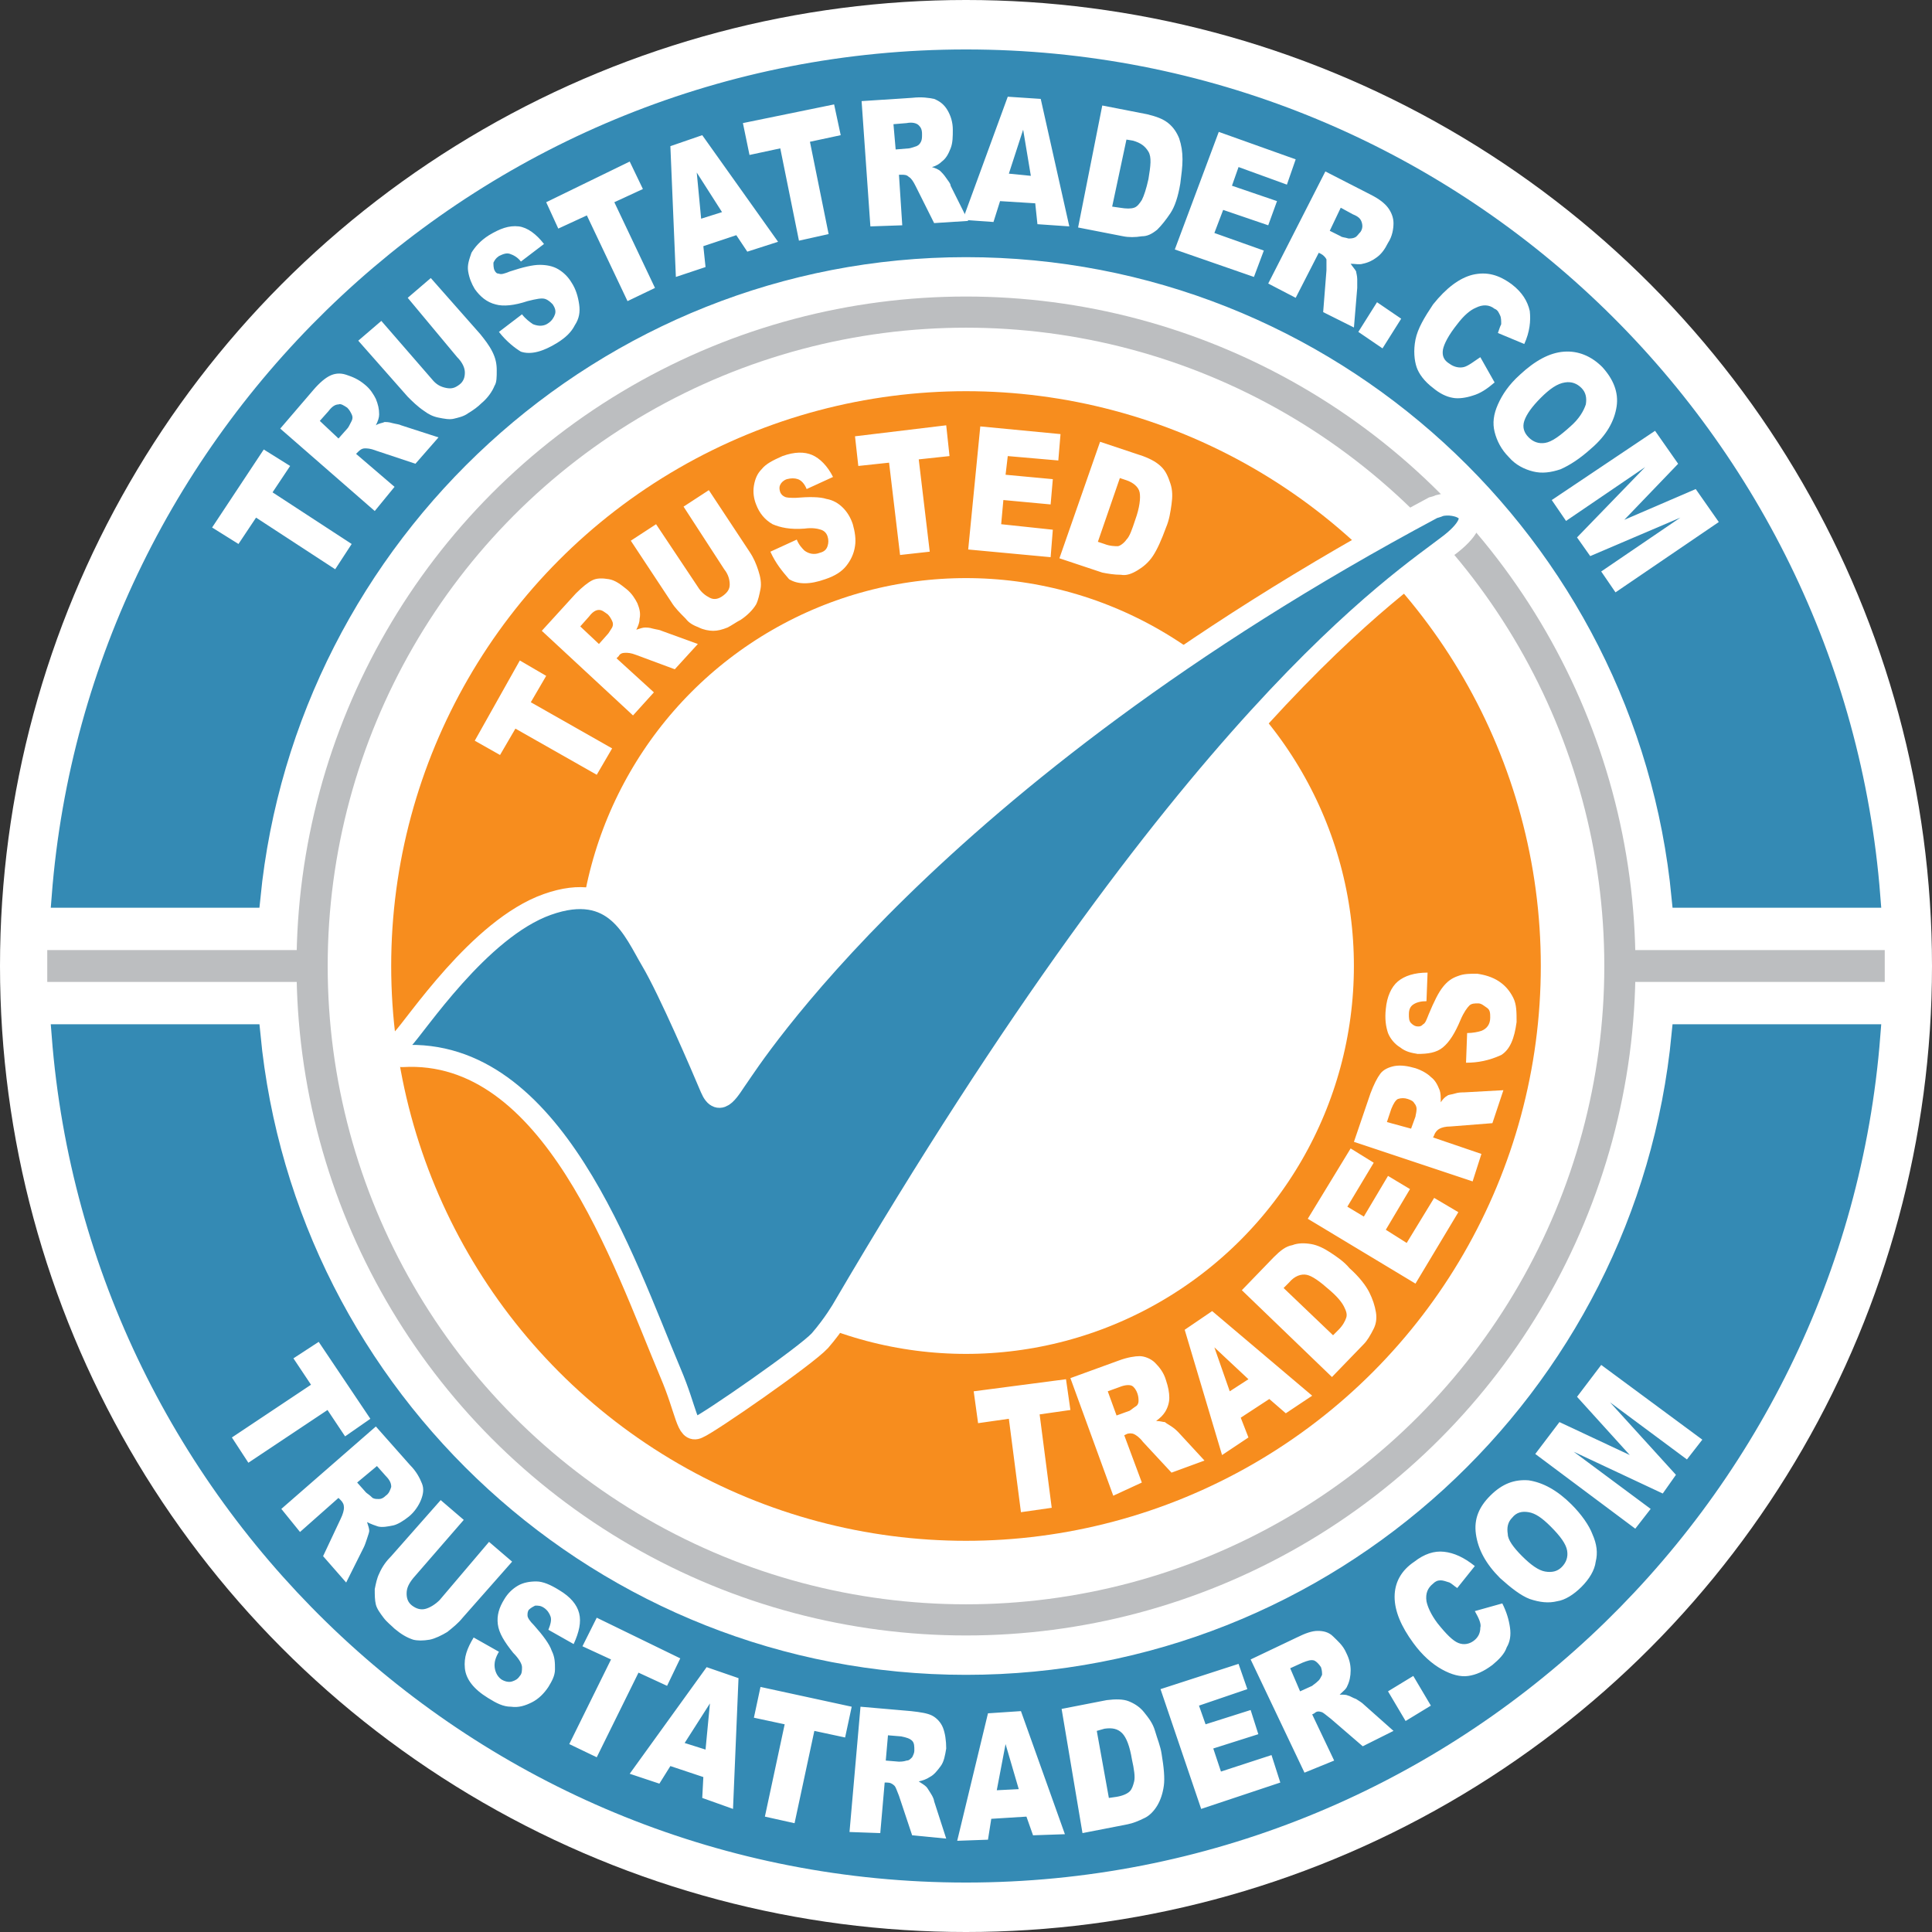
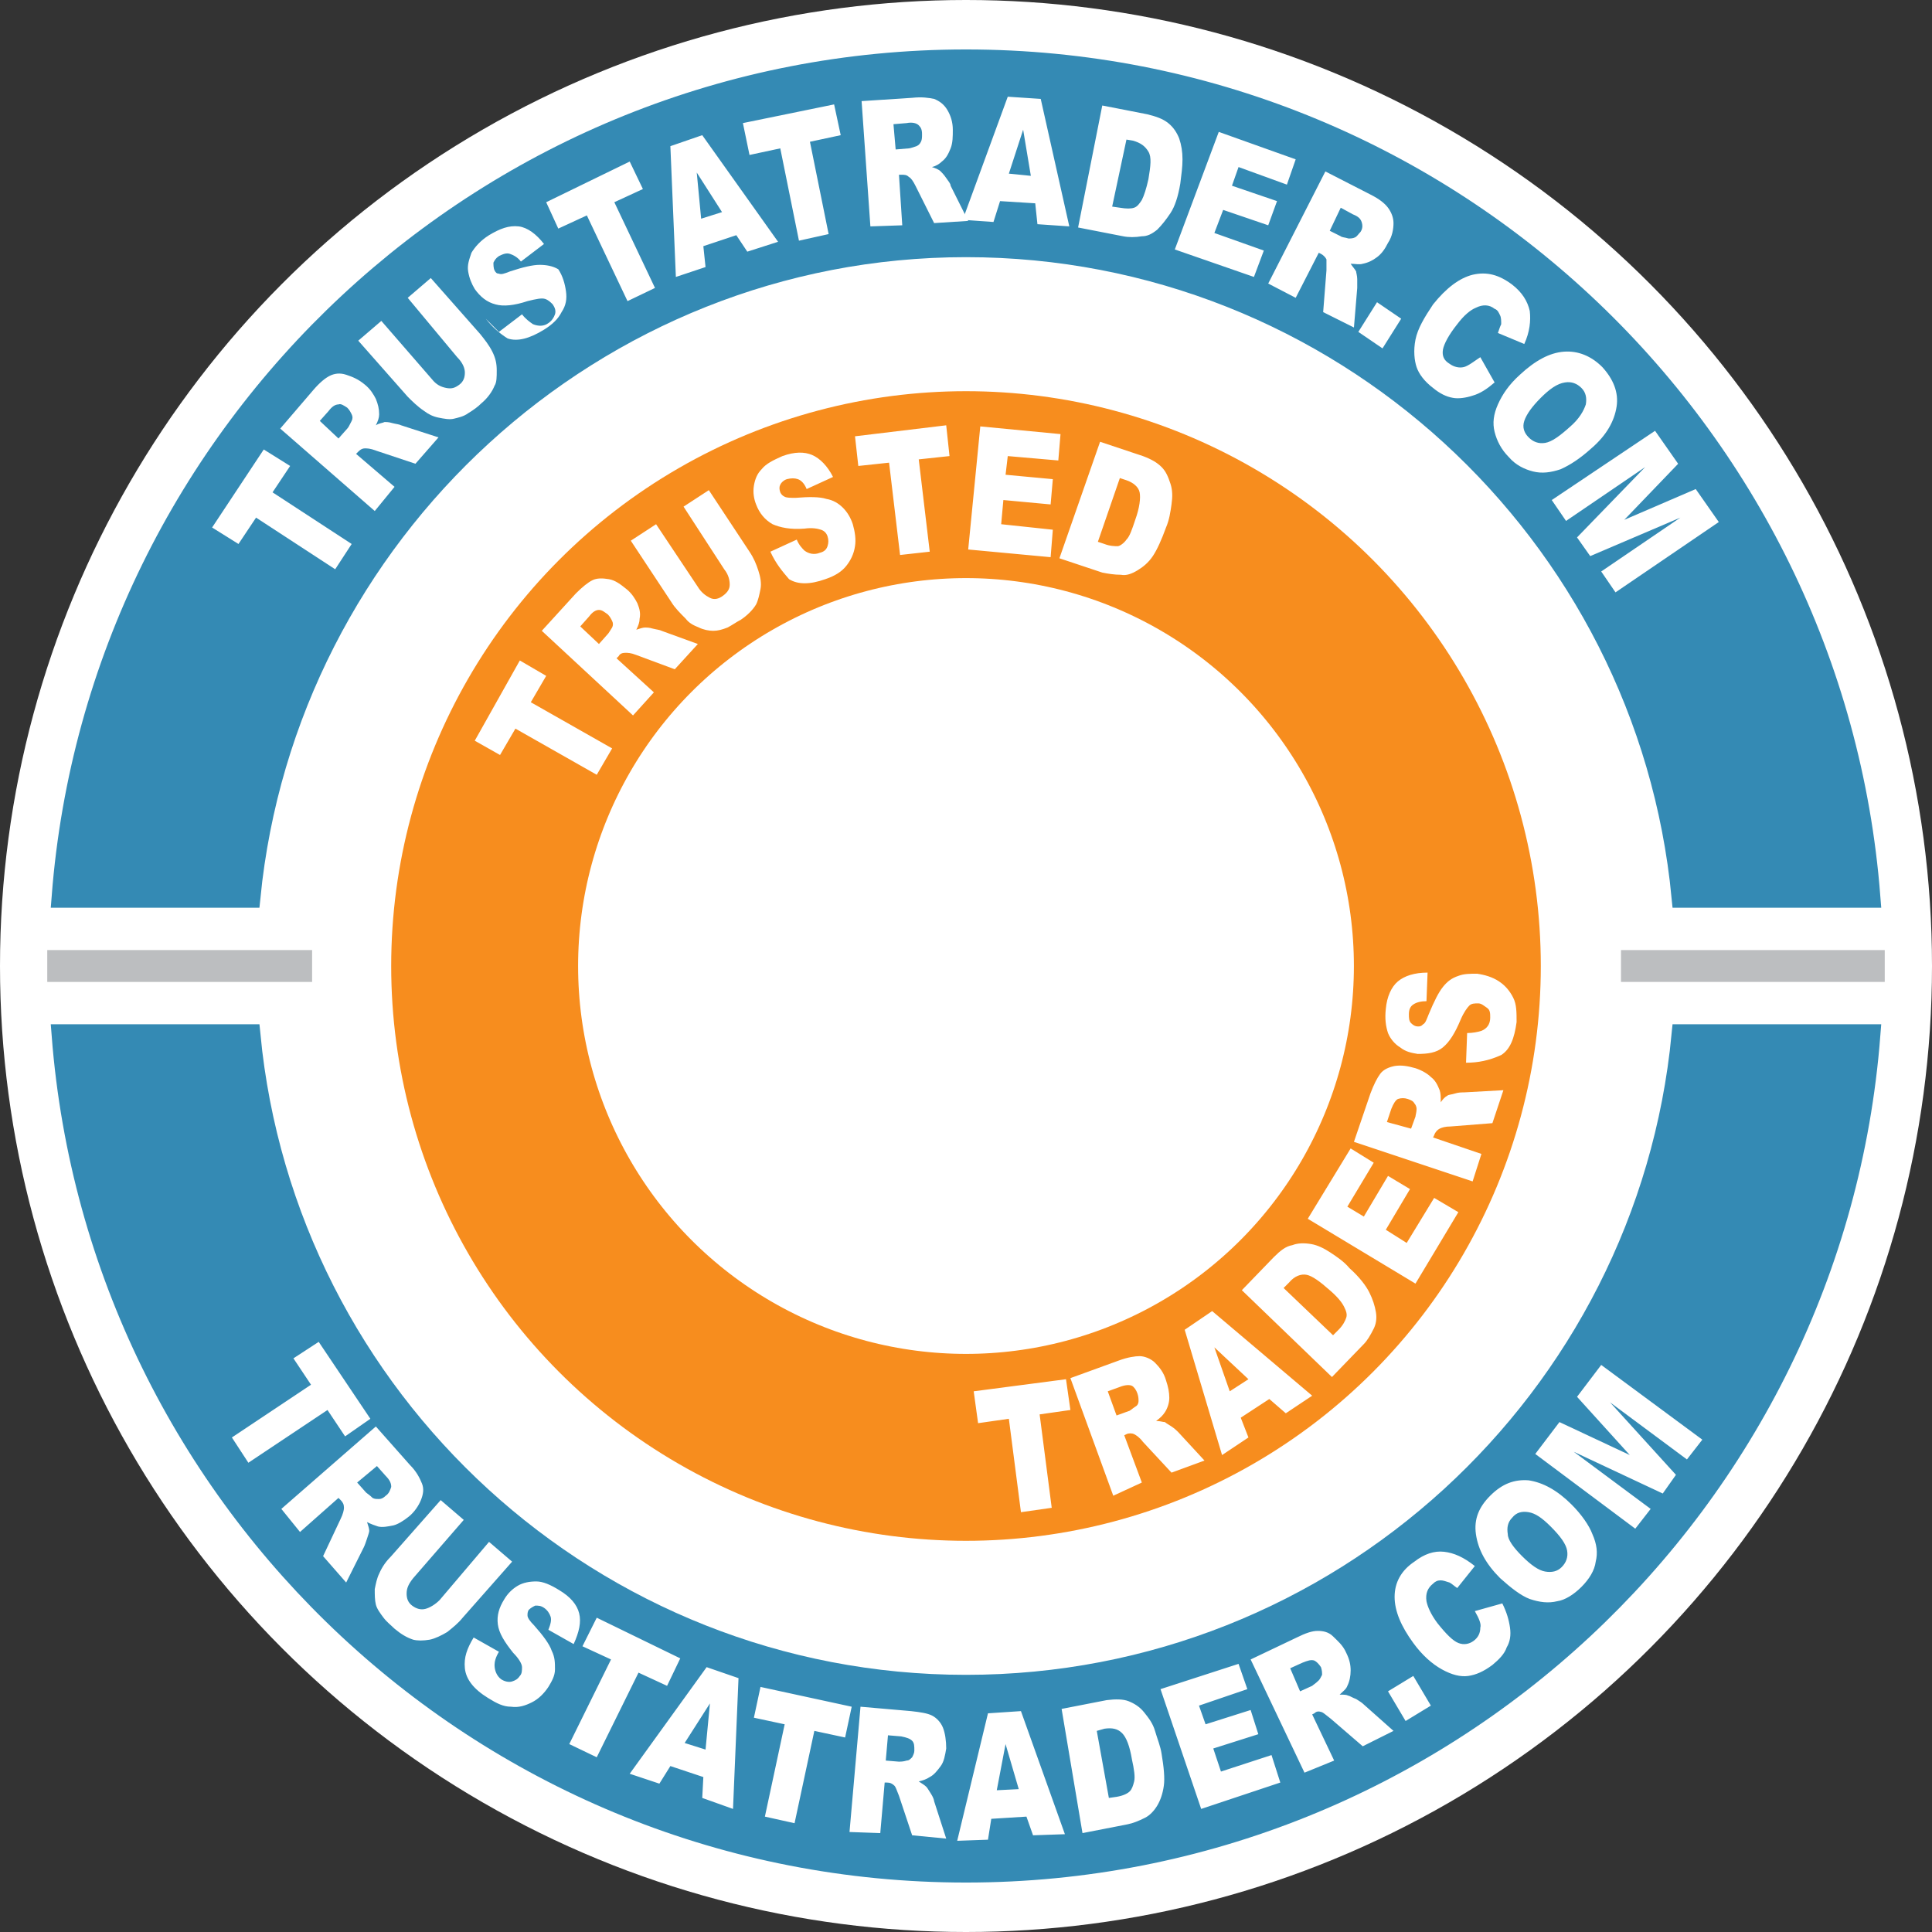
<svg xmlns="http://www.w3.org/2000/svg" viewBox="261.047 172.626 175.8 175.8" width="125" height="125">
  <rect x="261.047" y="172.626" width="175.8" height="175.8" fill="#333333" stroke="none" />
  <g transform="translate(135.547 47.826)">
    <circle className="st0" cx="213.4" cy="212.7" r="87.9" fill="#fff" />
    <path className="st1" d="M213.4 147.2c34 0 62 26 65.2 59.2h17c-3.3-42.5-38.8-76.1-82.2-76.1-43.3 0-78.9 33.6-82.2 76.1h17c3.3-33.1 31.3-59.2 65.2-59.2zm0 131c-34 0-62-26-65.2-59.2h-17c3.3 42.5 38.8 76.1 82.2 76.1 43.3 0 78.9-33.6 82.2-76.1h-17c-3.2 33.2-31.2 59.2-65.2 59.2z" fill="#348ab4" stroke="#348ab4" stroke-miterlimit="10" stroke-width="2" />
-     <path className="st0" d="M144.8 172.8l4.7-7.1 2.4 1.5-1.6 2.4 7.2 4.7-1.5 2.3-7.2-4.7-1.6 2.4-2.4-1.5zm14.8-1.5l-8.6-7.5 3-3.5c.6-.7 1.1-1.1 1.5-1.3.4-.2.9-.3 1.5-.1s1.1.4 1.7.9c.5.4.8.9 1 1.3.2.5.3.9.3 1.4 0 .3-.1.6-.3 1 .3-.2.6-.2.8-.3.1 0 .4 0 .7.1.4.1.6.1.8.2l3.4 1.1-2.1 2.4-3.6-1.2c-.5-.2-.8-.2-1-.2-.3 0-.5.2-.6.3l-.2.2 3.5 3-1.8 2.2zm-3.3-6.6l.8-.9c.1-.1.2-.3.4-.7.1-.2.1-.4 0-.6-.1-.2-.2-.4-.4-.6-.3-.2-.6-.4-.8-.3-.3 0-.6.2-.9.6l-.8.9 1.7 1.6zm6.3-12.8l2.1-1.8 4.5 5.1c.4.5.8 1 1.1 1.6.3.6.4 1.1.4 1.7 0 .6 0 1.1-.2 1.4-.2.5-.6 1.1-1.2 1.6-.3.3-.7.6-1.2.9-.4.3-.9.4-1.3.5-.4.1-.9 0-1.4-.1s-.9-.3-1.3-.6c-.6-.4-1.1-.9-1.5-1.3l-4.5-5.1 2.1-1.8 4.6 5.3c.4.5.8.7 1.3.8s.8 0 1.2-.3c.4-.3.5-.7.5-1.1 0-.4-.2-.9-.7-1.4l-4.5-5.4zm8.3 3.1l2.1-1.6c.3.4.7.7 1 .9.5.2 1 .2 1.4-.1.3-.2.5-.5.6-.8.1-.3 0-.6-.2-.9-.2-.2-.4-.4-.7-.5-.3-.1-.8 0-1.6.2-1.2.4-2.2.5-2.9.3-.8-.2-1.4-.7-1.9-1.4-.3-.5-.5-1-.6-1.6-.1-.6.1-1.1.3-1.7.3-.5.8-1.1 1.6-1.6 1-.6 1.8-.9 2.7-.8.8.1 1.6.7 2.3 1.6l-2.1 1.6c-.3-.4-.7-.6-1-.7s-.6 0-1 .2c-.3.2-.4.4-.5.6 0 .2 0 .5.1.7.1.2.2.3.4.3.2.1.5 0 1-.2 1.2-.4 2.1-.6 2.7-.6.6 0 1.2.1 1.7.4s.9.7 1.2 1.2c.4.6.6 1.3.7 2 .1.7 0 1.3-.4 1.9-.3.6-.8 1.1-1.6 1.6-1.3.8-2.4 1.1-3.3.8-.5-.3-1.3-.9-2-1.8zm4.3-11.8l7.6-3.7 1.2 2.5-2.6 1.2 3.7 7.8-2.5 1.2-3.7-7.8-2.6 1.2-1.1-2.4zm17.3 3l-3 1 .2 1.9-2.7.9-.5-11.9 2.9-1 6.9 9.7-2.8.9-1-1.5zm-1.3-2.1l-2.3-3.6.4 4.2 1.9-.6zm1.9-8.1l8.3-1.7.6 2.8-2.8.6 1.7 8.4-2.7.6-1.7-8.4-2.8.6-.6-2.9zm11.6 9.4l-.8-11.4 4.6-.3c.9-.1 1.5 0 2 .1.5.2.9.5 1.2 1 .3.5.5 1.1.5 1.8 0 .6 0 1.2-.2 1.7s-.4.9-.8 1.2c-.2.2-.5.4-.9.5.3.1.6.2.8.4.1.1.3.3.5.6s.4.5.4.7l1.6 3.2-3.1.2-1.7-3.4c-.2-.4-.4-.7-.6-.8-.2-.2-.4-.2-.7-.2h-.2l.3 4.6-2.9.1zm2.3-7l1.2-.1c.1 0 .4-.1.7-.2.2-.1.3-.2.4-.4.1-.2.1-.4.1-.7 0-.4-.1-.6-.3-.8-.2-.2-.6-.3-1.1-.2l-1.2.1.2 2.3z" fill="#fff" />
+     <path className="st0" d="M144.8 172.8l4.7-7.1 2.4 1.5-1.6 2.4 7.2 4.7-1.5 2.3-7.2-4.7-1.6 2.4-2.4-1.5zm14.8-1.5l-8.6-7.5 3-3.5c.6-.7 1.1-1.1 1.5-1.3.4-.2.9-.3 1.5-.1s1.1.4 1.7.9c.5.4.8.9 1 1.3.2.5.3.9.3 1.4 0 .3-.1.6-.3 1 .3-.2.6-.2.8-.3.1 0 .4 0 .7.1.4.1.6.1.8.2l3.4 1.1-2.1 2.4-3.6-1.2c-.5-.2-.8-.2-1-.2-.3 0-.5.2-.6.3l-.2.2 3.5 3-1.8 2.2zm-3.3-6.6l.8-.9c.1-.1.2-.3.4-.7.1-.2.1-.4 0-.6-.1-.2-.2-.4-.4-.6-.3-.2-.6-.4-.8-.3-.3 0-.6.2-.9.6l-.8.9 1.7 1.6zm6.3-12.8l2.1-1.8 4.5 5.1c.4.5.8 1 1.1 1.6.3.6.4 1.1.4 1.7 0 .6 0 1.1-.2 1.4-.2.5-.6 1.1-1.2 1.6-.3.3-.7.6-1.2.9-.4.3-.9.4-1.3.5-.4.1-.9 0-1.4-.1s-.9-.3-1.3-.6c-.6-.4-1.1-.9-1.5-1.3l-4.5-5.1 2.1-1.8 4.6 5.3c.4.5.8.7 1.3.8s.8 0 1.2-.3c.4-.3.5-.7.5-1.1 0-.4-.2-.9-.7-1.4l-4.5-5.4zm8.3 3.1l2.1-1.6c.3.4.7.7 1 .9.5.2 1 .2 1.4-.1.3-.2.5-.5.6-.8.1-.3 0-.6-.2-.9-.2-.2-.4-.4-.7-.5-.3-.1-.8 0-1.6.2-1.2.4-2.2.5-2.9.3-.8-.2-1.4-.7-1.9-1.4-.3-.5-.5-1-.6-1.6-.1-.6.1-1.1.3-1.7.3-.5.8-1.1 1.6-1.6 1-.6 1.8-.9 2.7-.8.8.1 1.6.7 2.3 1.6l-2.1 1.6c-.3-.4-.7-.6-1-.7s-.6 0-1 .2c-.3.2-.4.4-.5.6 0 .2 0 .5.1.7.1.2.2.3.4.3.2.1.5 0 1-.2 1.2-.4 2.1-.6 2.7-.6.6 0 1.2.1 1.7.4c.4.6.6 1.3.7 2 .1.7 0 1.3-.4 1.9-.3.6-.8 1.1-1.6 1.6-1.3.8-2.4 1.1-3.3.8-.5-.3-1.3-.9-2-1.8zm4.3-11.8l7.6-3.7 1.2 2.5-2.6 1.2 3.7 7.8-2.5 1.2-3.7-7.8-2.6 1.2-1.1-2.4zm17.3 3l-3 1 .2 1.9-2.7.9-.5-11.9 2.9-1 6.9 9.7-2.8.9-1-1.5zm-1.3-2.1l-2.3-3.6.4 4.2 1.9-.6zm1.9-8.1l8.3-1.7.6 2.8-2.8.6 1.7 8.4-2.7.6-1.7-8.4-2.8.6-.6-2.9zm11.6 9.4l-.8-11.4 4.6-.3c.9-.1 1.5 0 2 .1.5.2.9.5 1.2 1 .3.5.5 1.1.5 1.8 0 .6 0 1.2-.2 1.7s-.4.9-.8 1.2c-.2.2-.5.4-.9.5.3.1.6.2.8.4.1.1.3.3.5.6s.4.5.4.7l1.6 3.2-3.1.2-1.7-3.4c-.2-.4-.4-.7-.6-.8-.2-.2-.4-.2-.7-.2h-.2l.3 4.6-2.9.1zm2.3-7l1.2-.1c.1 0 .4-.1.7-.2.2-.1.3-.2.4-.4.1-.2.1-.4.1-.7 0-.4-.1-.6-.3-.8-.2-.2-.6-.3-1.1-.2l-1.2.1.2 2.3z" fill="#fff" />
    <path className="st0" d="M219.7 143.3l-3.2-.2-.6 1.9-2.8-.2 4.1-11.2 3 .2 2.6 11.6-2.9-.2-.2-1.9zm-.4-2.5l-.7-4.2-1.3 4 2 .2zm6.5-6.4l4.1.8c.8.2 1.4.4 1.9.8s.8.9 1 1.4c.2.6.3 1.2.3 1.9s-.1 1.4-.2 2.2c-.2 1.2-.5 2.1-.9 2.7-.4.6-.8 1.1-1.2 1.5-.5.4-.9.6-1.4.6-.6.1-1.2.1-1.7 0l-4.1-.8 2.2-11.1zm2.2 3.1l-1.3 6.1.7.1c.6.1 1 .1 1.3 0 .3-.1.5-.4.7-.7.2-.4.4-1 .6-1.9.2-1.2.3-2 0-2.5s-.7-.8-1.4-1l-.6-.1zm8.4-.7l7 2.5-.8 2.3-4.4-1.6-.6 1.7 4.1 1.4-.8 2.2-4.1-1.4-.8 2.1 4.5 1.6-.9 2.4-7.2-2.5 4-10.7zm4.5 13.8l5.2-10.2 4.1 2.1c.8.4 1.3.8 1.6 1.2.3.4.5.9.5 1.4s-.1 1.2-.5 1.8c-.3.6-.6 1-1 1.3-.4.3-.8.5-1.3.6-.3.1-.7 0-1.1 0 .2.3.4.5.5.7 0 .1.1.4.1.7v.8l-.3 3.6-2.8-1.4.3-3.8v-1c-.1-.2-.3-.4-.5-.5l-.2-.1-2.1 4.1-2.5-1.3zm5.6-4.8l1 .5c.1.1.4.1.7.2.2 0 .4 0 .6-.1.2-.1.3-.3.5-.5.2-.3.2-.6.1-.9-.1-.3-.3-.5-.8-.7l-1.1-.6-1 2.1zm4.3 6.5l2.2 1.5-1.7 2.7-2.2-1.5 1.7-2.7zm9.4 5l1.3 2.3c-.7.6-1.3 1-2 1.2-.6.2-1.3.3-1.8.2-.6-.1-1.2-.4-1.8-.9-.8-.6-1.3-1.3-1.5-1.9s-.3-1.5-.1-2.5c.2-1 .8-2 1.6-3.2 1.2-1.5 2.4-2.4 3.6-2.7 1.3-.3 2.4 0 3.6.9.9.7 1.4 1.5 1.6 2.4.1.9 0 1.9-.5 3l-2.4-1c.1-.3.2-.6.3-.8 0-.3 0-.6-.1-.8s-.2-.5-.5-.6c-.5-.4-1.1-.4-1.7-.1-.5.2-1.1.7-1.7 1.5-.8 1-1.2 1.8-1.3 2.3-.1.6.1 1 .6 1.3.4.3.9.4 1.3.3.4-.1.9-.5 1.5-.9zm3.6 1.6c1.4-1.3 2.7-2 4-2.1 1.3-.1 2.5.4 3.5 1.4 1 1.1 1.5 2.3 1.3 3.6-.2 1.3-.9 2.6-2.3 3.8-1 .9-1.9 1.5-2.8 1.9-.9.3-1.7.4-2.5.2s-1.6-.6-2.2-1.3c-.7-.7-1.1-1.5-1.3-2.3s-.1-1.6.3-2.5 1-1.8 2-2.7zm1.9 2.1c-.8.8-1.3 1.5-1.5 2.1s0 1.1.4 1.5c.4.4.9.6 1.5.5s1.3-.6 2.3-1.5c.8-.7 1.2-1.4 1.4-2 .1-.6 0-1.1-.4-1.5-.4-.4-.9-.6-1.5-.5-.7.1-1.4.6-2.2 1.4zm10.4 3l2.1 3-4.9 5.1 6.5-2.8 2.1 3-9.4 6.4-1.3-1.9 7.2-4.9-8.2 3.5-1.2-1.7 6.2-6.4-7.2 4.9-1.3-1.9 9.4-6.3zm-121.6 82.9l4.7 7-2.3 1.6-1.6-2.4-7.2 4.8-1.5-2.3 7.2-4.8-1.6-2.4 2.3-1.5zm-3.4 15.2l8.6-7.5 3.1 3.5c.6.6.9 1.2 1.1 1.7s.1 1-.1 1.5-.6 1.1-1.1 1.5c-.5.4-1 .7-1.4.8-.5.1-1 .2-1.4.1-.3-.1-.6-.2-1-.4.1.3.2.6.2.8 0 .1-.1.4-.2.7-.1.3-.2.6-.3.8l-1.6 3.2-2.1-2.4 1.6-3.4c.2-.4.3-.8.3-1 0-.3-.1-.5-.3-.7l-.2-.2-3.5 3.1-1.7-2.1zm6.9-2.4l.8.9c.1.1.3.2.6.5.2.1.3.1.6.1.2 0 .4-.1.6-.3.3-.2.4-.5.5-.8 0-.3-.1-.6-.5-1l-.8-.9-1.8 1.5zm12 5.4l2.1 1.8-4.5 5.1c-.4.5-.9.9-1.4 1.3-.5.3-1.1.6-1.6.7-.6.1-1.1.1-1.5 0-.6-.2-1.1-.5-1.7-1-.3-.3-.7-.6-1-1-.3-.4-.6-.8-.7-1.2-.1-.4-.1-.9-.1-1.4.1-.5.2-1 .4-1.4.3-.7.7-1.2 1.1-1.6l4.5-5.1 2.1 1.8-4.6 5.3c-.4.5-.6.9-.6 1.4 0 .4.1.8.5 1.1.4.3.8.4 1.2.3.4-.1.9-.4 1.3-.8l4.5-5.3zm-1.4 8.7l2.3 1.3c-.3.5-.4.9-.4 1.2 0 .5.2 1 .6 1.3.3.2.7.3 1 .2.3-.1.5-.2.7-.5.2-.2.2-.5.2-.8 0-.3-.3-.8-.8-1.3-.8-1-1.3-1.8-1.4-2.6-.1-.8.1-1.5.6-2.3.3-.5.7-.9 1.2-1.2.5-.3 1.1-.4 1.7-.4.6 0 1.3.3 2.1.8 1 .6 1.6 1.3 1.8 2.1.2.8 0 1.7-.5 2.8l-2.3-1.3c.2-.5.3-.9.2-1.2-.1-.3-.3-.6-.6-.8-.3-.2-.5-.2-.8-.2-.2.1-.4.2-.6.4-.1.2-.1.3-.1.5s.2.5.6.9c.8.9 1.4 1.7 1.6 2.3.3.6.3 1.1.3 1.7s-.3 1.1-.6 1.6c-.4.6-.9 1.1-1.5 1.4s-1.2.5-1.9.4c-.7 0-1.3-.3-2.1-.8-1.3-.8-2-1.7-2.1-2.7s.2-1.8.8-2.8zm11.2-1.8l7.6 3.7-1.2 2.5-2.6-1.2-3.8 7.7-2.5-1.2 3.8-7.7-2.6-1.2 1.3-2.6zm9.7 14.5l-3-1-1 1.6-2.7-.9 7-9.7 2.9 1-.5 11.9-2.8-1 .1-1.9zm.2-2.5l.4-4.2-2.3 3.6 1.9.6zm5-5.7l8.3 1.8-.6 2.8-2.8-.6-1.8 8.4-2.7-.6 1.8-8.4-2.8-.6.6-2.8zm8.1 13.2l1-11.4 4.6.4c.9.1 1.5.2 1.9.4.4.2.8.6 1 1.1.2.5.3 1.2.3 1.9-.1.6-.2 1.2-.5 1.6-.3.4-.6.8-1 1-.3.2-.6.3-1 .4.3.2.5.3.7.5.1.1.2.3.4.6s.3.6.3.7l1.1 3.4-3.1-.3-1.2-3.6c-.2-.5-.3-.8-.4-.9-.2-.2-.4-.3-.7-.3h-.2l-.4 4.6-2.8-.1zm3.3-6.5l1.2.1c.1 0 .4 0 .7-.1.2 0 .3-.1.5-.3.1-.2.2-.4.2-.6 0-.4 0-.7-.2-.9s-.5-.3-1-.4l-1.2-.1-.2 2.3zm12.8 5.1l-3.2.2-.3 1.9-2.8.1 2.8-11.6 3-.2 4 11.2-2.9.1-.6-1.7zm-.7-2.5l-1.2-4.1-.8 4.2 2-.1zm3.9-7.3l4.1-.8c.8-.1 1.5-.1 2 .1s1 .5 1.4 1c.4.5.8 1 1 1.7s.5 1.4.6 2.1c.2 1.2.3 2.2.2 2.9-.1.7-.3 1.3-.6 1.8s-.7.9-1.1 1.1c-.6.3-1.1.5-1.6.6l-4.1.8-1.9-11.3zm3.2 2l1.1 6.1.7-.1c.6-.1 1-.3 1.2-.5.2-.2.3-.5.4-.9s0-1.1-.2-2c-.2-1.2-.5-2-.9-2.4-.4-.4-.9-.5-1.6-.4l-.7.2zm5.8-3.8l7.1-2.3.8 2.3-4.4 1.5.6 1.7 4.1-1.3.7 2.2-4.1 1.3.7 2.1 4.6-1.5.8 2.5-7.2 2.4-3.7-10.9zm13.1 7.6l-4.9-10.3 4.2-2c.8-.4 1.4-.6 1.9-.6s1 .1 1.4.5.9.8 1.2 1.5c.3.6.4 1.1.4 1.6s-.1 1-.3 1.4c-.1.3-.4.5-.7.8.4 0 .6 0 .8.1.1 0 .4.2.7.3.3.2.5.3.7.5l2.7 2.4-2.8 1.4-2.9-2.5c-.4-.3-.6-.5-.8-.6-.3-.1-.5-.1-.7.1l-.2.1 2 4.2-2.7 1.1zm-.4-7.4l1.1-.5c.1-.1.3-.2.6-.5.1-.1.2-.3.3-.5 0-.2 0-.4-.1-.7-.2-.3-.4-.5-.6-.6-.3-.1-.6 0-1.1.2l-1.1.5.9 2.1zm8 0l2.3-1.4 1.6 2.7-2.3 1.4-1.6-2.7zm7.9-7.3l2.5-.7c.4.8.6 1.5.7 2.2.1.7 0 1.3-.3 1.8-.2.6-.7 1.1-1.3 1.6-.8.6-1.5.9-2.2 1-.7.1-1.5-.1-2.4-.6-.9-.5-1.8-1.3-2.6-2.4-1.1-1.5-1.7-2.9-1.7-4.2 0-1.3.6-2.4 1.8-3.2.9-.7 1.8-1 2.7-.9.9.1 1.8.5 2.8 1.3l-1.6 2c-.3-.2-.5-.4-.7-.5-.3-.1-.6-.2-.8-.2-.3 0-.5.1-.7.3-.5.4-.7.9-.6 1.6.1.5.4 1.2 1 2 .8 1 1.4 1.6 1.9 1.8.5.2 1 .1 1.4-.2.4-.3.6-.7.6-1.2.1-.3-.1-.8-.5-1.5zm2.3-3c-1.3-1.3-2-2.6-2.2-4s.3-2.5 1.3-3.5c1.1-1.1 2.2-1.5 3.5-1.4 1.3.2 2.6.9 3.9 2.2.9.9 1.6 1.9 1.9 2.7.4.9.5 1.7.3 2.5-.1.8-.6 1.6-1.3 2.3-.7.7-1.5 1.2-2.2 1.3-.8.2-1.6.1-2.5-.2-.8-.3-1.7-1-2.7-1.9zm2-2c.8.8 1.5 1.3 2.1 1.4.6.1 1.1 0 1.5-.4.4-.4.6-.9.5-1.5-.1-.6-.6-1.3-1.5-2.2-.8-.8-1.4-1.2-2-1.3-.6-.1-1.1 0-1.5.5-.4.4-.5.9-.4 1.5 0 .5.5 1.2 1.3 2zm1.2-9.3l2.2-2.9 6.4 3-4.8-5.3 2.2-2.9 9.2 6.8-1.4 1.8-7-5.2 6 6.6-1.2 1.7-8.1-3.8 7 5.2-1.4 1.8-9.1-6.8z" fill="#fff" />
-     <circle className="st2" cx="213.4" cy="212.7" r="59.5" fill="none" stroke="#bcbec0" stroke-miterlimit="10" stroke-width="2.835" />
    <path className="st3" fill="none" stroke="#bcbec0" stroke-miterlimit="10" stroke-width="2.899" d="M129.8 212.7h24.1" />
    <path className="st4" fill="none" stroke="#bcbec0" stroke-miterlimit="10" stroke-width="2.897" d="M297 212.7h-24" />
    <circle className="st5" cx="213.4" cy="212.7" r="43.8" fill="none" stroke="#f78d1e" stroke-miterlimit="10" stroke-width="17.008" />
    <path className="st0" d="M168.7 192.2l4.1-7.3 2.4 1.4-1.4 2.4 7.4 4.2-1.4 2.4-7.4-4.2-1.4 2.4-2.3-1.3zm14.4-2.3l-8.3-7.7 3.1-3.4c.6-.6 1.1-1 1.5-1.2s.9-.2 1.5-.1 1.1.5 1.6.9.8.9 1 1.3c.2.5.3.9.2 1.4 0 .3-.1.6-.3 1 .3-.1.6-.2.8-.2.1 0 .4 0 .7.1.4.1.6.1.8.2l3.3 1.2-2.1 2.3-3.5-1.3c-.5-.2-.8-.2-1-.2-.3 0-.5.1-.6.3l-.2.2 3.4 3.1-1.9 2.1zm-3.1-6.5l.8-.9c.1-.1.2-.3.4-.6.1-.2.1-.4 0-.6-.1-.2-.2-.4-.4-.6-.3-.2-.5-.4-.8-.4-.3 0-.6.2-.9.6l-.8.9 1.7 1.6zm7.7-12.5l2.3-1.5 3.7 5.6c.4.6.6 1.1.8 1.7.2.6.3 1.2.2 1.7s-.2 1-.4 1.4c-.3.5-.8 1-1.4 1.4-.4.2-.8.5-1.2.7-.5.2-.9.3-1.3.3s-.9-.1-1.3-.3c-.5-.2-.9-.4-1.2-.8-.5-.5-1-1-1.3-1.5l-3.7-5.6 2.3-1.5 3.8 5.7c.3.5.7.8 1.1 1s.8.1 1.2-.2c.4-.3.6-.6.6-1s-.1-.9-.5-1.4l-3.7-5.7zm7.9 4.1l2.4-1.1c.2.5.5.8.7 1 .4.3.9.4 1.4.2.4-.1.6-.3.7-.6.1-.3.1-.6 0-.9-.1-.3-.3-.5-.6-.6s-.8-.2-1.5-.1c-1.3.1-2.2-.1-2.9-.4-.7-.4-1.2-1-1.5-1.8-.2-.5-.3-1.1-.2-1.7.1-.6.3-1.1.7-1.5.4-.5 1-.8 1.9-1.2 1.1-.4 2-.4 2.7-.1.7.3 1.4 1 1.9 2l-2.4 1.1c-.2-.5-.5-.8-.8-.9-.3-.1-.6-.1-1 0-.3.1-.5.3-.6.5-.1.2-.1.4 0 .7.1.2.2.3.4.4.2.1.5.1 1 .1 1.2-.1 2.2-.1 2.8.1.6.1 1.1.4 1.5.8.4.4.7.9.9 1.5.2.7.3 1.4.2 2-.1.7-.4 1.3-.8 1.8s-1 .9-1.9 1.2c-1.4.5-2.5.5-3.3 0-.6-.7-1.2-1.4-1.7-2.5zm7.7-10.5l8.3-1 .3 2.8-2.8.3 1 8.4-2.7.3-1-8.4-2.8.3-.3-2.7zm11.4-.9l7.3.7-.2 2.4-4.6-.4-.2 1.7 4.3.4-.2 2.3-4.3-.4-.2 2.2 4.7.5-.2 2.5-7.5-.7 1.1-11.2zm10.9 1.4l3.9 1.3c.8.3 1.3.6 1.7 1 .4.4.6.9.8 1.5s.2 1.2.1 1.9-.2 1.4-.5 2.1c-.4 1.1-.8 2-1.2 2.6s-.9 1-1.4 1.3-1 .5-1.5.4c-.6 0-1.2-.1-1.7-.2l-3.9-1.3 3.7-10.6zm1.8 3.3l-2 5.8.6.2c.5.2 1 .2 1.2.2s.6-.3.8-.6c.3-.3.5-.9.8-1.8.4-1.1.5-2 .4-2.5s-.6-.9-1.2-1.1l-.6-.2zm-13.3 83.1l8.4-1.1.4 2.8-2.8.4 1.1 8.5-2.8.4-1.1-8.5-2.8.4-.4-2.9zm12.7 9.5l-3.9-10.7 4.4-1.6c.8-.3 1.5-.4 1.9-.4s1 .2 1.4.6c.4.4.8.9 1 1.6.2.6.3 1.1.3 1.6s-.2 1-.4 1.3c-.2.3-.4.5-.8.8.4 0 .6.1.8.1.1.1.3.2.6.4s.5.4.6.5l2.4 2.6-3 1.1-2.6-2.8c-.3-.4-.6-.6-.8-.7-.2-.1-.5-.1-.7 0l-.2.1 1.6 4.3-2.6 1.2zm.3-7.3l1.1-.4c.1 0 .3-.2.6-.4.2-.1.3-.3.3-.5s0-.4-.1-.7c-.1-.3-.3-.6-.5-.7s-.6-.1-1.1.1l-1.1.4.8 2.2zm13.9-1.5l-2.6 1.7.7 1.8-2.4 1.6-3.4-11.4 2.5-1.7 9.1 7.7-2.4 1.6-1.5-1.3zm-1.9-1.8l-3.1-2.9 1.4 4 1.7-1.1zm-.6-8.1l2.9-3c.6-.6 1.1-1 1.7-1.1.5-.2 1.1-.2 1.7-.1.6.1 1.2.4 1.8.8.6.4 1.2.8 1.7 1.4.9.8 1.5 1.6 1.8 2.2.3.6.5 1.2.6 1.8.1.6 0 1.1-.2 1.5-.3.6-.6 1.1-.9 1.4l-2.9 3-8.2-7.9zm3.8-.2l4.5 4.3.5-.5c.4-.4.6-.8.7-1.1s0-.6-.2-1-.6-.9-1.3-1.5c-.9-.8-1.6-1.3-2.1-1.4s-1.1.1-1.6.7l-.5.5zm2.2-6.3l3.9-6.4 2.1 1.3-2.4 4 1.5.9 2.2-3.7 2 1.2-2.2 3.7 1.9 1.2 2.5-4.1 2.2 1.3-3.9 6.5-9.8-5.9zm15-3.4l-10.8-3.6 1.5-4.4c.3-.8.6-1.4.9-1.8.3-.4.8-.6 1.3-.7.6-.1 1.2 0 1.9.2.6.2 1.1.5 1.4.8.4.3.6.7.8 1.2.1.3.1.6.1 1.1.2-.3.4-.5.6-.6.1-.1.4-.1.7-.2s.6-.1.8-.1l3.6-.2-1 3-3.8.3c-.5 0-.8.1-1 .2-.2.1-.4.3-.5.6l-.1.2 4.4 1.5-.8 2.5zm-5.6-4.8l.4-1.1c0-.1.1-.4.1-.7 0-.2-.1-.4-.2-.5-.1-.2-.3-.3-.6-.4-.3-.1-.6-.1-.9 0-.2.1-.4.4-.6.9l-.4 1.2 2.2.6zm5-6l.1-2.7c.5 0 1-.1 1.3-.2.5-.2.8-.6.8-1.2 0-.4 0-.7-.3-.9s-.5-.4-.8-.4c-.3 0-.6 0-.8.2s-.5.6-.8 1.3c-.5 1.2-1 2-1.6 2.5-.6.5-1.4.6-2.3.6-.6-.1-1.1-.2-1.6-.6-.5-.3-.9-.8-1.1-1.3-.2-.6-.3-1.3-.2-2.2.1-1.1.5-2 1.1-2.5s1.5-.8 2.7-.8l-.1 2.6c-.5 0-.9.1-1.2.3-.3.2-.4.5-.4.9 0 .3 0 .6.2.8.2.2.4.3.6.3.2 0 .3 0 .5-.2.2-.1.3-.4.5-.9.5-1.2.9-2 1.3-2.5s.8-.8 1.4-1c.5-.2 1.1-.2 1.7-.2.7.1 1.4.3 2 .7s1 .9 1.3 1.5c.3.6.3 1.3.3 2.2-.2 1.5-.6 2.5-1.4 3-1.1.5-2.1.7-3.2.7z" fill="#fff" />
-     <path className="st6" d="M162.1 220.9s-1.2-.3 0-1.5 7-10.1 13.2-12.3c6.2-2.2 7.9 2.4 9.5 5.1 1.6 2.7 4.6 9.7 5.4 11.6.8 1.9 1.7 0 2.5-1.1s17.1-27.1 63.2-51.7c0 0 .4-.1.6-.2 1.4-.4 4.8.5 1 3.5-4.5 3.5-23.6 15.5-55.3 69.6 0 0-.8 1.4-2.1 2.9-1.3 1.4-10.1 7.5-11.1 7.9-1 .5-1-1.5-2.5-5-4.3-10.2-10.7-29.6-24.4-28.8z" fill="#348ab4" stroke="#fff" stroke-miterlimit="10" stroke-width="2" />
  </g>
</svg>